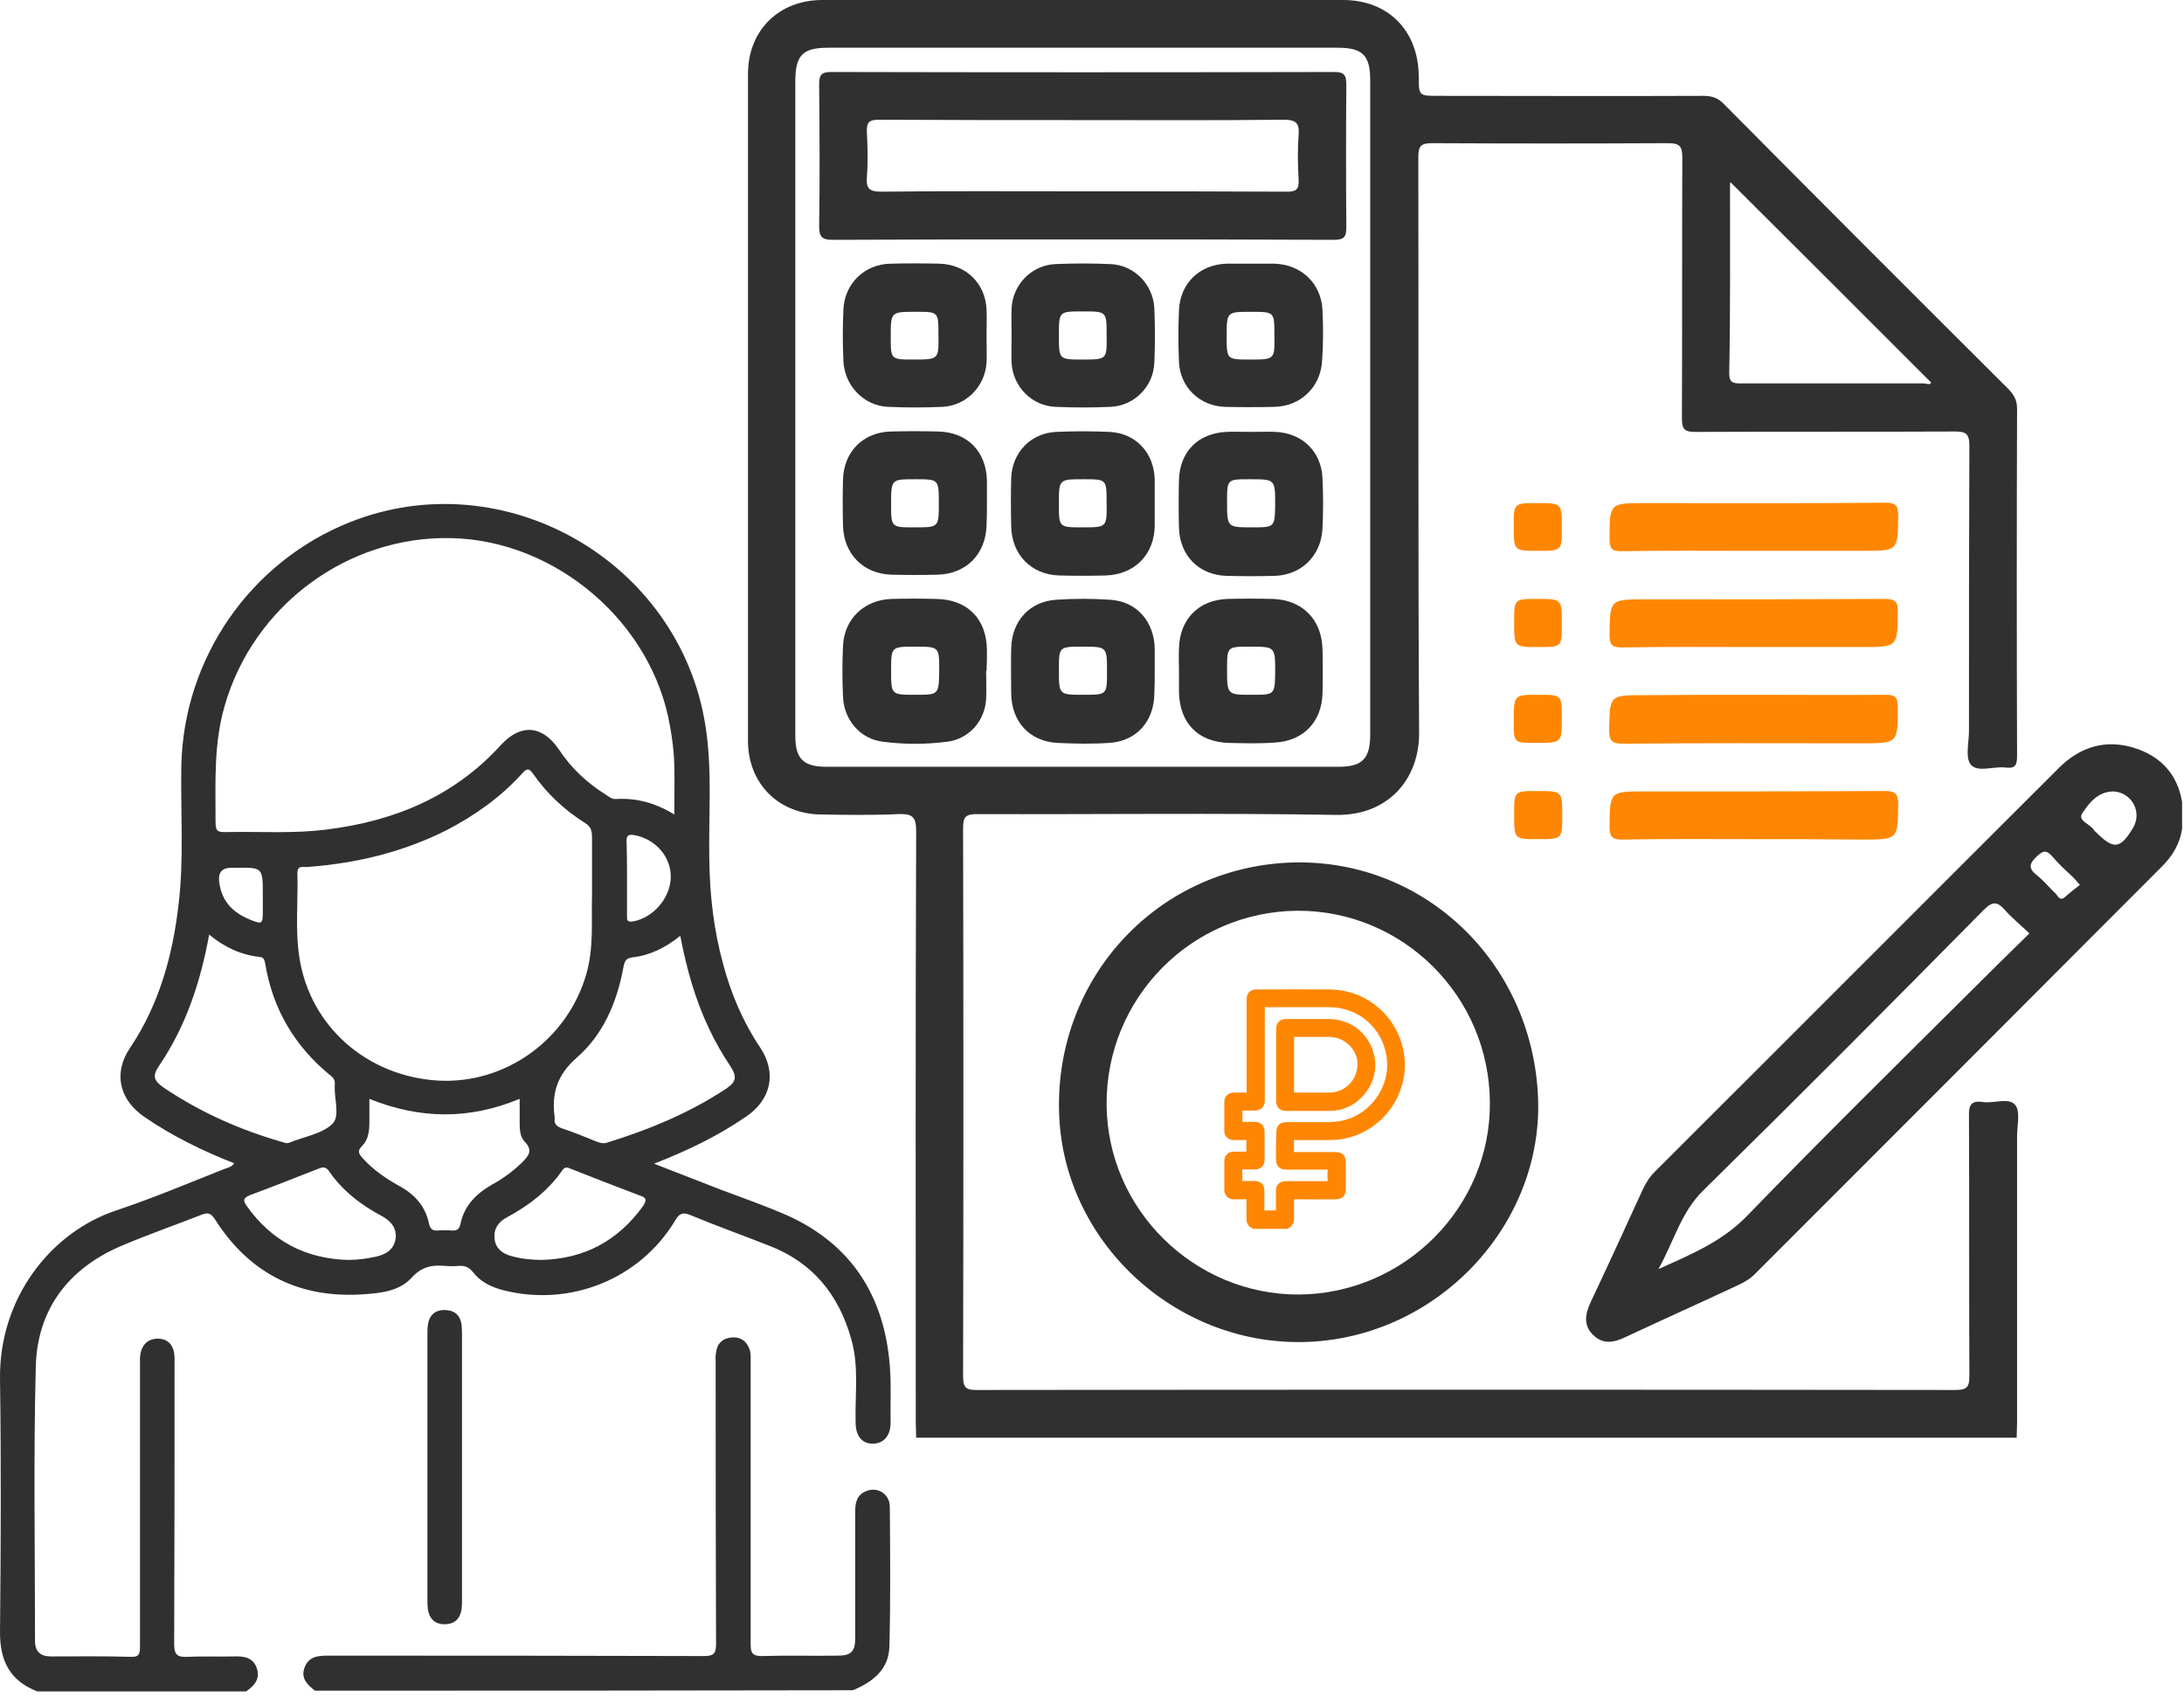
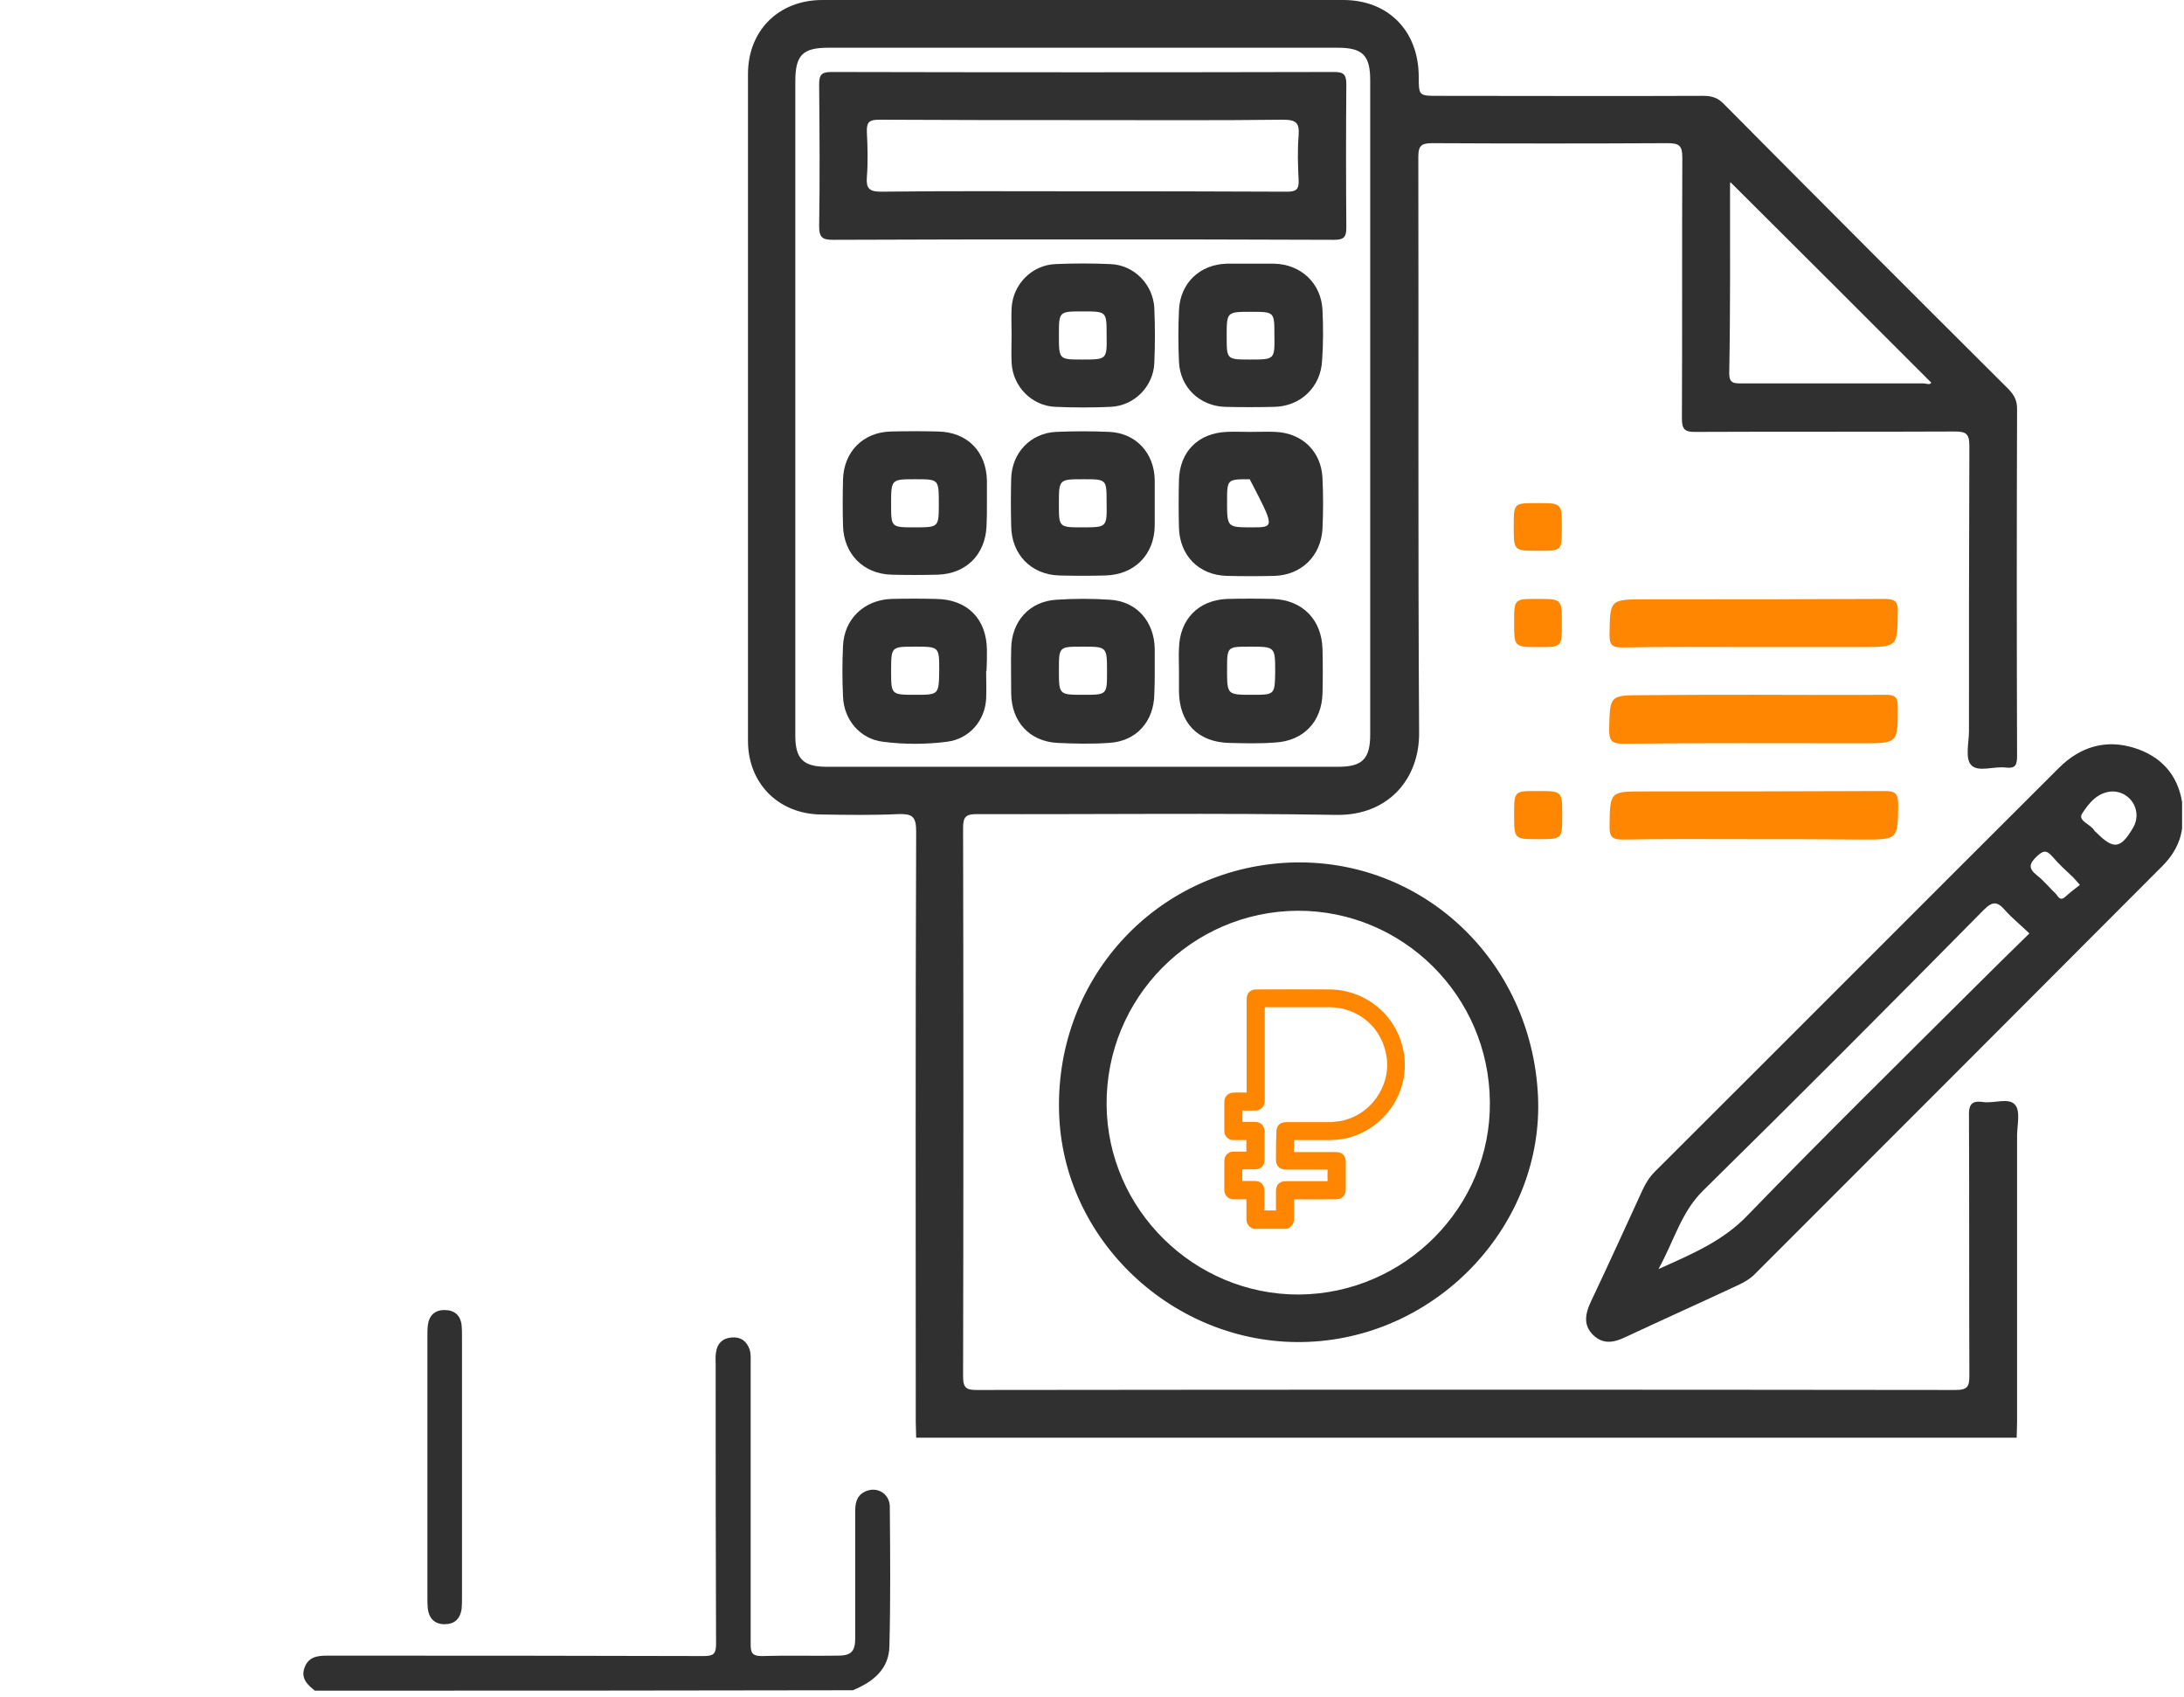
<svg xmlns="http://www.w3.org/2000/svg" width="130" height="101" viewBox="0 0 130 101" fill="none">
  <path d="M18.744 100.606C18.294 100.251 17.892 99.872 18.129 99.233C18.365 98.594 18.886 98.523 19.478 98.523C26.956 98.523 34.434 98.523 41.889 98.547C42.457 98.547 42.623 98.428 42.623 97.837C42.599 92.275 42.599 86.713 42.599 81.152C42.599 80.915 42.575 80.679 42.623 80.466C42.694 79.945 43.001 79.637 43.546 79.59C44.066 79.543 44.421 79.779 44.611 80.276C44.705 80.537 44.682 80.821 44.682 81.105C44.682 86.69 44.682 92.275 44.682 97.86C44.682 98.381 44.8 98.547 45.344 98.547C46.859 98.499 48.373 98.547 49.888 98.523C50.669 98.523 50.906 98.263 50.906 97.482C50.906 94.949 50.906 92.417 50.906 89.885C50.906 89.317 51.071 88.891 51.639 88.701C52.302 88.488 52.965 88.938 52.965 89.672C52.988 92.441 53.012 95.186 52.941 97.955C52.917 99.328 51.971 100.085 50.764 100.582C40.114 100.606 29.417 100.606 18.744 100.606Z" fill="#303030" />
  <path d="M25.441 87.281C25.441 84.678 25.441 82.075 25.441 79.495C25.441 79.282 25.441 79.069 25.465 78.879C25.536 78.288 25.867 77.957 26.459 77.957C27.051 77.957 27.406 78.264 27.477 78.856C27.5 79.093 27.5 79.305 27.5 79.542C27.5 84.725 27.5 89.884 27.5 95.067C27.5 95.304 27.5 95.541 27.477 95.754C27.382 96.345 27.051 96.653 26.459 96.653C25.867 96.653 25.536 96.298 25.465 95.73C25.441 95.517 25.441 95.328 25.441 95.115C25.441 92.488 25.441 89.884 25.441 87.281Z" fill="#303030" />
-   <path d="M52.965 81.27C52.634 77.129 50.693 74.052 46.859 72.324C45.558 71.756 44.209 71.283 42.883 70.786C41.605 70.289 40.328 69.792 38.931 69.248C40.943 68.467 42.742 67.591 44.398 66.455C45.913 65.437 46.244 63.828 45.25 62.337C44.232 60.822 43.522 59.166 43.049 57.391C42.481 55.332 42.245 53.249 42.221 51.119C42.173 48.445 42.41 45.794 41.984 43.144C40.422 33.37 29.986 27.429 20.827 31.074C14.887 33.441 10.935 39.168 10.793 45.558C10.745 48.327 10.958 51.072 10.627 53.841C10.272 56.894 9.467 59.781 7.74 62.361C6.722 63.852 7.101 65.461 8.616 66.479C10.272 67.615 12.071 68.49 13.94 69.224C13.775 69.461 13.562 69.484 13.372 69.555C11.219 70.407 9.089 71.307 6.888 72.04C3.007 73.342 -0.07 77.27 0.001 82.075C0.072 87.068 0.049 92.062 0.001 97.055C-0.022 98.807 0.569 100.014 2.226 100.653C6.367 100.653 10.509 100.653 14.65 100.653C15.124 100.321 15.502 99.919 15.289 99.28C15.076 98.641 14.532 98.546 13.94 98.57C13.017 98.594 12.094 98.546 11.171 98.594C10.58 98.618 10.367 98.499 10.367 97.837C10.39 92.18 10.39 86.524 10.39 80.868C10.39 80.087 10.036 79.661 9.396 79.661C8.758 79.661 8.355 80.087 8.332 80.844C8.332 81.01 8.332 81.175 8.332 81.317C8.332 86.879 8.332 92.441 8.332 98.002C8.332 98.404 8.284 98.618 7.787 98.594C6.202 98.546 4.616 98.57 3.03 98.57C2.415 98.57 2.084 98.286 2.084 97.647C2.084 92.204 1.989 86.737 2.131 81.294C2.226 77.933 4.048 75.519 7.148 74.17C8.758 73.484 10.39 72.916 12.023 72.277C12.402 72.135 12.544 72.206 12.781 72.537C14.863 75.827 17.892 77.318 21.774 77.01C22.768 76.939 23.809 76.797 24.495 76.04C25.087 75.377 25.726 75.259 26.483 75.33C26.767 75.353 27.027 75.353 27.311 75.33C27.666 75.306 27.903 75.401 28.14 75.685C28.589 76.276 29.228 76.584 29.938 76.773C33.914 77.791 38.079 76.135 40.186 72.632C40.422 72.23 40.611 72.111 41.085 72.301C42.623 72.94 44.209 73.508 45.771 74.123C48.374 75.117 49.936 77.058 50.669 79.684C51.143 81.317 50.882 83.021 50.93 84.702C50.953 85.459 51.308 85.909 51.947 85.909C52.586 85.909 52.989 85.459 53.012 84.725C52.989 83.566 53.06 82.406 52.965 81.27ZM13.372 42.008C15.076 36.044 20.685 31.879 26.862 32.021C33.109 32.163 38.813 37.038 39.878 43.191C40.02 43.972 40.115 44.729 40.138 45.51C40.162 46.457 40.138 47.427 40.138 48.469C39.026 47.782 37.89 47.475 36.659 47.546C36.423 47.569 36.281 47.427 36.091 47.309C34.955 46.599 34.009 45.723 33.275 44.611C32.281 43.144 31.003 43.049 29.82 44.327C27.027 47.404 23.454 48.871 19.407 49.368C17.538 49.605 15.644 49.486 13.751 49.51C12.828 49.534 12.828 49.534 12.828 48.611C12.828 46.433 12.733 44.209 13.372 42.008ZM37.298 50.102C37.275 49.723 37.393 49.628 37.772 49.699C39.05 49.936 39.973 51.025 39.925 52.255C39.878 53.486 38.837 54.645 37.653 54.835C37.298 54.882 37.322 54.717 37.322 54.504C37.322 53.746 37.322 52.989 37.322 52.232C37.322 51.522 37.322 50.812 37.298 50.102ZM35.239 53.344C35.192 54.74 35.358 56.349 34.908 57.935C33.796 61.864 30.08 64.538 26.057 64.301C21.845 64.041 18.46 61.083 17.822 56.989C17.561 55.332 17.75 53.628 17.703 51.948C17.703 51.474 18.035 51.616 18.271 51.593C21.182 51.38 23.975 50.717 26.601 49.392C28.282 48.516 29.82 47.427 31.098 46.007C31.382 45.7 31.5 45.723 31.737 46.055C32.565 47.238 33.606 48.208 34.813 48.966C35.168 49.179 35.239 49.439 35.239 49.818C35.239 50.93 35.239 52.019 35.239 53.344ZM15.644 53.273C15.644 53.581 15.644 53.865 15.644 54.172C15.644 55.001 15.621 55.024 14.863 54.717C13.822 54.291 13.159 53.581 13.041 52.421C12.994 51.9 13.23 51.64 13.751 51.64C13.846 51.64 13.94 51.64 14.035 51.64C15.644 51.616 15.644 51.616 15.644 53.273ZM9.751 64.727C9.136 64.301 9.065 64.017 9.467 63.426C11.053 61.083 11.929 58.48 12.449 55.616C13.372 56.373 14.343 56.823 15.431 56.941C15.739 56.965 15.739 57.154 15.786 57.343C16.236 60.065 17.561 62.29 19.691 64.017C19.88 64.159 19.951 64.325 19.928 64.538C19.928 64.562 19.928 64.585 19.928 64.609C19.88 65.39 20.259 66.408 19.786 66.881C19.17 67.473 18.105 67.638 17.23 67.993C17.064 68.064 16.922 67.993 16.756 67.946C14.295 67.236 11.929 66.195 9.751 64.727ZM23.549 73.697C23.454 74.359 22.981 74.644 22.365 74.785C21.821 74.904 21.277 74.975 20.709 74.975C18.177 74.904 16.165 73.839 14.698 71.78C14.437 71.425 14.485 71.283 14.887 71.117C16.236 70.62 17.585 70.076 18.934 69.555C19.17 69.461 19.36 69.39 19.573 69.674C20.377 70.857 21.49 71.709 22.744 72.372C23.288 72.679 23.62 73.082 23.549 73.697ZM27.406 72.845C27.335 73.153 27.193 73.247 26.885 73.224C26.601 73.2 26.341 73.2 26.057 73.224C25.75 73.247 25.608 73.129 25.537 72.821C25.323 71.78 24.684 71.07 23.762 70.573C22.957 70.123 22.2 69.603 21.584 68.916C21.348 68.656 21.253 68.49 21.561 68.183C21.939 67.804 21.987 67.283 21.987 66.763C21.987 66.337 21.987 65.911 21.987 65.39C24.992 66.597 27.903 66.644 30.932 65.39C30.932 65.934 30.932 66.337 30.932 66.739C30.932 67.165 30.932 67.615 31.216 67.922C31.761 68.467 31.453 68.798 31.051 69.2C30.506 69.721 29.891 70.171 29.228 70.526C28.305 71.07 27.619 71.78 27.406 72.845ZM38.269 71.78C36.778 73.839 34.79 74.904 32.258 74.975C31.619 74.975 31.003 74.904 30.412 74.738C29.891 74.596 29.489 74.265 29.441 73.721C29.37 73.153 29.631 72.75 30.128 72.466C31.453 71.756 32.612 70.881 33.465 69.65C33.63 69.413 33.772 69.461 33.985 69.555C35.358 70.1 36.707 70.62 38.079 71.141C38.458 71.259 38.529 71.401 38.269 71.78ZM36.139 67.993C35.926 68.064 35.736 68.017 35.547 67.946C34.837 67.662 34.151 67.378 33.441 67.141C33.133 67.023 32.968 66.881 33.015 66.55C33.015 66.526 33.015 66.502 33.015 66.479C32.825 65.082 33.157 63.97 34.316 62.952C35.902 61.58 36.73 59.639 37.109 57.556C37.18 57.202 37.251 57.012 37.677 56.965C38.718 56.846 39.641 56.373 40.493 55.687C40.872 57.675 41.392 59.521 42.245 61.296C42.599 62.053 43.025 62.763 43.475 63.449C43.877 64.065 43.83 64.372 43.238 64.775C41.061 66.218 38.671 67.212 36.139 67.993Z" fill="#303030" />
  <path d="M120.933 47.758L121.004 47.735L121.051 47.782C121.051 48.279 121.051 48.776 121.051 49.297L120.98 49.321H120.909C120.53 48.8 120.53 48.279 120.933 47.758Z" fill="#303030" />
  <path d="M104.327 41.345C106.977 41.345 109.628 41.368 112.255 41.345C112.799 41.345 112.964 41.487 112.964 42.055C112.964 44.232 112.988 44.232 110.811 44.232C106.078 44.232 101.345 44.208 96.612 44.256C95.949 44.256 95.783 44.09 95.783 43.427C95.831 41.368 95.783 41.368 97.866 41.368C100.043 41.345 102.197 41.345 104.327 41.345Z" fill="#FF8600" />
  <path d="M104.326 38.505C101.747 38.505 99.144 38.481 96.564 38.528C95.996 38.528 95.807 38.41 95.807 37.818C95.83 35.665 95.807 35.665 97.96 35.665C102.693 35.665 107.427 35.665 112.16 35.641C112.751 35.641 112.988 35.759 112.964 36.398C112.941 38.505 112.964 38.505 110.834 38.505C108.681 38.505 106.504 38.505 104.326 38.505Z" fill="#FF8600" />
-   <path d="M104.421 32.778C101.77 32.778 99.144 32.754 96.493 32.801C95.949 32.801 95.807 32.636 95.807 32.115C95.807 29.938 95.783 29.938 97.937 29.938C102.693 29.938 107.45 29.961 112.207 29.914C112.846 29.914 112.988 30.08 112.988 30.695C112.964 32.778 112.988 32.778 110.929 32.778C108.752 32.778 106.575 32.778 104.421 32.778Z" fill="#FF8600" />
  <path d="M104.326 49.936C101.747 49.936 99.144 49.912 96.564 49.96C95.996 49.96 95.807 49.818 95.807 49.226C95.83 47.096 95.807 47.096 97.889 47.096C102.646 47.096 107.403 47.096 112.183 47.072C112.775 47.072 112.988 47.191 112.988 47.853C112.964 49.96 112.988 49.96 110.858 49.96C108.681 49.936 106.504 49.936 104.326 49.936Z" fill="#FF8600" />
-   <path d="M91.571 41.345C92.967 41.345 92.967 41.345 92.967 42.717C92.967 44.208 92.967 44.208 91.429 44.208C90.103 44.208 90.103 44.208 90.103 42.93C90.103 42.883 90.103 42.812 90.103 42.765C90.127 41.345 90.127 41.345 91.571 41.345Z" fill="#FF8600" />
  <path d="M90.127 48.469C90.127 47.072 90.127 47.072 91.499 47.072C92.99 47.072 92.99 47.072 92.99 48.516C92.99 49.936 92.99 49.936 91.547 49.936C90.127 49.936 90.127 49.936 90.127 48.469Z" fill="#FF8600" />
  <path d="M92.967 31.405C92.967 32.778 92.967 32.778 91.571 32.778C90.103 32.778 90.103 32.778 90.103 31.311C90.103 29.938 90.103 29.938 91.5 29.938C92.967 29.938 92.967 29.938 92.967 31.405Z" fill="#FF8600" />
  <path d="M90.127 37.037C90.127 35.641 90.127 35.641 91.499 35.641C92.967 35.641 92.967 35.641 92.967 37.108C92.967 38.505 92.967 38.505 91.594 38.505C90.127 38.505 90.127 38.505 90.127 37.037Z" fill="#FF8600" />
  <path d="M119.946 65.745C119.567 65.295 118.692 65.674 118.029 65.579C117.296 65.461 117.177 65.816 117.201 66.455C117.225 71.591 117.201 76.702 117.225 81.838C117.225 82.501 117.13 82.714 116.396 82.714C96.99 82.69 77.584 82.69 58.155 82.714C57.54 82.714 57.327 82.619 57.327 81.909C57.35 71.022 57.35 60.136 57.327 49.249C57.327 48.587 57.516 48.445 58.155 48.445C65.278 48.468 72.425 48.374 79.549 48.492C82.602 48.539 84.495 46.386 84.471 43.593C84.4 32.186 84.448 20.755 84.424 9.348C84.424 8.709 84.566 8.52 85.228 8.52C89.914 8.544 94.576 8.544 99.262 8.52C99.948 8.52 100.138 8.662 100.138 9.372C100.114 14.555 100.138 19.738 100.114 24.921C100.114 25.56 100.304 25.702 100.895 25.702C106.054 25.678 111.19 25.702 116.349 25.678C117.011 25.678 117.225 25.796 117.225 26.53C117.201 32.186 117.201 37.842 117.201 43.499C117.201 44.185 116.964 45.108 117.319 45.51C117.721 45.984 118.692 45.581 119.402 45.676C119.993 45.747 120.064 45.487 120.064 44.966C120.041 38.079 120.041 31.216 120.064 24.329C120.064 23.832 119.899 23.524 119.567 23.169C113.911 17.537 108.255 11.88 102.623 6.201C102.268 5.822 101.889 5.704 101.392 5.704C96.138 5.727 90.861 5.704 85.607 5.704C84.448 5.704 84.448 5.704 84.448 4.52C84.424 1.822 82.625 0 79.951 0C69.609 0 59.291 0 48.949 0C46.346 0 44.523 1.822 44.523 4.402C44.523 17.631 44.523 30.861 44.523 44.09C44.523 46.623 46.346 48.445 48.878 48.468C50.416 48.492 51.955 48.516 53.469 48.445C54.274 48.421 54.534 48.563 54.534 49.462C54.487 61.177 54.51 72.916 54.51 84.631C54.51 84.938 54.534 85.246 54.534 85.554C76.377 85.554 98.197 85.554 120.041 85.554C120.041 85.246 120.064 84.938 120.064 84.631C120.064 78.951 120.064 73.271 120.064 67.591C120.064 66.975 120.277 66.124 119.946 65.745ZM102.978 10.981C102.978 10.91 103.001 10.839 103.001 10.839C106.977 14.791 110.953 18.767 114.953 22.767C114.882 22.933 114.645 22.814 114.479 22.814C110.858 22.814 107.261 22.814 103.64 22.814C103.214 22.814 102.93 22.814 102.93 22.223C103.001 18.483 102.978 14.72 102.978 10.981ZM49.209 45.629C47.813 45.629 47.34 45.155 47.34 43.783C47.34 37.227 47.34 30.695 47.34 24.14C47.34 17.702 47.34 11.265 47.34 4.852C47.34 3.29 47.766 2.84 49.304 2.84C59.409 2.84 69.514 2.84 79.62 2.84C81.111 2.84 81.56 3.29 81.56 4.781C81.56 17.75 81.56 30.742 81.56 43.712C81.56 45.155 81.087 45.629 79.667 45.629C69.538 45.629 59.362 45.629 49.209 45.629Z" fill="#303030" />
  <path d="M127.07 44.516C125.366 43.972 123.828 44.422 122.55 45.7C114.527 53.699 106.528 61.721 98.505 69.721C98.174 70.052 97.961 70.407 97.772 70.809C96.754 73.034 95.736 75.259 94.695 77.46C94.364 78.17 94.222 78.856 94.837 79.448C95.429 80.016 96.068 79.897 96.754 79.566C98.979 78.525 101.251 77.507 103.475 76.466C103.83 76.3 104.161 76.111 104.445 75.827C112.539 67.733 120.633 59.639 128.703 51.545C129.318 50.93 129.768 50.196 129.886 49.297C129.886 48.776 129.886 48.255 129.886 47.735C129.626 46.102 128.632 45.013 127.07 44.516ZM117.556 58.74C113.036 63.236 108.492 67.709 104.043 72.3C102.576 73.839 100.777 74.596 98.718 75.519C99.665 73.815 100.067 72.111 101.416 70.809C107.025 65.295 112.563 59.734 118.077 54.148C118.621 53.604 118.905 53.651 119.355 54.172C119.781 54.645 120.278 55.048 120.798 55.545C119.662 56.657 118.597 57.698 117.556 58.74ZM122.905 53.391C122.621 53.628 122.502 53.344 122.384 53.202C122.005 52.847 121.674 52.421 121.248 52.089C120.704 51.663 120.798 51.379 121.248 50.953C121.627 50.598 121.816 50.575 122.171 50.977C122.55 51.427 122.976 51.805 123.402 52.208C123.496 52.302 123.591 52.421 123.804 52.657C123.496 52.894 123.189 53.131 122.905 53.391ZM127.046 49.107C127.022 49.155 126.999 49.202 126.975 49.249C126.218 50.527 125.816 50.575 124.774 49.533C124.727 49.486 124.68 49.462 124.656 49.415C124.443 49.036 123.638 48.847 123.946 48.397C124.348 47.782 124.869 47.119 125.768 47.096C126.786 47.119 127.472 48.161 127.046 49.107Z" fill="#303030" />
  <path d="M91.547 65.224C91.168 57.13 84.613 51.001 76.732 51.332C68.709 51.687 62.651 58.408 63.053 66.502C63.432 74.099 70.177 80.181 77.891 79.85C85.654 79.519 91.902 72.821 91.547 65.224ZM77.324 77.034C71.076 77.057 65.917 71.969 65.869 65.745C65.822 59.402 70.91 54.243 77.229 54.196C83.5 54.172 88.636 59.26 88.683 65.579C88.754 71.803 83.619 76.986 77.324 77.034Z" fill="#303030" />
  <path d="M80.139 5.017C80.139 4.426 79.974 4.284 79.406 4.284C69.443 4.307 59.456 4.307 49.492 4.284C48.901 4.284 48.759 4.449 48.759 5.017C48.782 7.834 48.806 10.65 48.759 13.466C48.759 14.129 48.948 14.271 49.587 14.271C54.51 14.247 59.456 14.247 64.378 14.247C69.395 14.247 74.412 14.247 79.406 14.271C79.998 14.271 80.139 14.105 80.139 13.537C80.116 10.697 80.116 7.857 80.139 5.017ZM77.3 8.047C77.229 8.922 77.252 9.822 77.3 10.721C77.323 11.265 77.158 11.407 76.613 11.407C72.377 11.384 68.141 11.384 63.905 11.384C60.095 11.384 56.285 11.36 52.451 11.407C51.717 11.407 51.551 11.194 51.599 10.532C51.67 9.656 51.646 8.757 51.599 7.857C51.575 7.266 51.741 7.124 52.332 7.124C56.403 7.147 60.473 7.147 64.52 7.147C68.472 7.147 72.424 7.171 76.377 7.124C77.181 7.124 77.347 7.337 77.3 8.047Z" fill="#303030" />
  <path d="M68.734 39.948C68.734 39.499 68.734 39.049 68.734 38.623C68.71 36.99 67.669 35.783 66.059 35.688C65.018 35.617 63.953 35.617 62.888 35.688C61.279 35.783 60.214 36.967 60.19 38.599C60.166 39.499 60.19 40.374 60.19 41.274C60.214 42.954 61.279 44.114 62.935 44.208C63.953 44.256 64.994 44.279 66.012 44.208C67.645 44.114 68.686 42.93 68.71 41.297C68.734 40.824 68.734 40.398 68.734 39.948ZM64.497 41.345C63.03 41.345 63.03 41.345 63.03 39.877C63.03 38.481 63.03 38.481 64.426 38.481C65.894 38.481 65.894 38.481 65.894 39.972C65.894 41.345 65.894 41.345 64.497 41.345Z" fill="#303030" />
  <path d="M78.72 38.623C78.672 36.872 77.537 35.712 75.785 35.641C74.862 35.618 73.939 35.618 73.04 35.641C71.336 35.712 70.224 36.848 70.177 38.576C70.153 39.026 70.177 39.475 70.177 39.901C70.177 40.327 70.177 40.73 70.177 41.156C70.2 43.025 71.312 44.161 73.158 44.209C74.081 44.232 75.004 44.256 75.904 44.185C77.584 44.09 78.672 42.954 78.72 41.274C78.743 40.398 78.743 39.499 78.72 38.623ZM74.531 41.345C73.04 41.345 73.04 41.345 73.04 39.83C73.04 38.481 73.04 38.481 74.389 38.481C75.904 38.481 75.904 38.481 75.904 39.996C75.88 41.345 75.88 41.345 74.531 41.345Z" fill="#303030" />
  <path d="M58.746 38.671C58.722 36.825 57.587 35.665 55.717 35.641C54.818 35.618 53.942 35.618 53.043 35.641C51.41 35.712 50.25 36.848 50.179 38.434C50.132 39.428 50.132 40.446 50.179 41.44C50.226 42.836 51.197 43.972 52.546 44.138C53.824 44.303 55.102 44.303 56.38 44.138C57.681 43.972 58.628 42.907 58.699 41.581C58.722 41.037 58.699 40.469 58.699 39.925C58.699 39.925 58.699 39.925 58.722 39.925C58.746 39.499 58.746 39.097 58.746 38.671ZM54.486 41.345C53.043 41.345 53.043 41.345 53.043 39.925C53.043 38.481 53.043 38.481 54.463 38.481C55.906 38.481 55.906 38.481 55.906 39.901C55.883 41.345 55.883 41.345 54.486 41.345Z" fill="#303030" />
  <path d="M68.71 18.342C68.639 16.922 67.503 15.762 66.083 15.715C64.994 15.667 63.906 15.667 62.84 15.715C61.421 15.762 60.285 16.922 60.214 18.342C60.19 18.862 60.214 19.407 60.214 19.927C60.214 20.472 60.19 21.04 60.214 21.584C60.285 23.004 61.421 24.164 62.84 24.211C63.929 24.258 65.018 24.258 66.083 24.211C67.503 24.164 68.662 23.004 68.71 21.584C68.757 20.519 68.757 19.43 68.71 18.342ZM64.426 21.395C63.03 21.395 63.03 21.395 63.03 19.951C63.03 18.531 63.03 18.531 64.45 18.531C65.87 18.531 65.87 18.531 65.87 19.927C65.893 21.395 65.893 21.395 64.426 21.395Z" fill="#303030" />
-   <path d="M58.723 19.998C58.723 19.477 58.747 18.933 58.723 18.412C58.652 16.85 57.492 15.738 55.931 15.691C54.96 15.667 53.99 15.667 53.02 15.691C51.458 15.714 50.275 16.874 50.203 18.412C50.156 19.43 50.156 20.471 50.203 21.489C50.275 22.956 51.41 24.14 52.854 24.21C53.943 24.258 55.031 24.258 56.096 24.21C57.516 24.14 58.628 23.003 58.723 21.584C58.747 21.063 58.723 20.542 58.723 19.998ZM54.369 21.394C53.02 21.394 53.02 21.394 53.02 20.045C53.02 18.554 53.02 18.554 54.534 18.554C55.859 18.554 55.859 18.554 55.859 19.903C55.883 21.394 55.883 21.394 54.369 21.394Z" fill="#303030" />
  <path d="M78.72 18.46C78.649 16.851 77.442 15.738 75.857 15.691C75.384 15.691 74.91 15.691 74.437 15.691C73.964 15.691 73.49 15.691 73.017 15.691C71.408 15.738 70.248 16.851 70.177 18.46C70.13 19.477 70.13 20.519 70.177 21.537C70.248 23.051 71.408 24.163 72.922 24.211C73.893 24.234 74.863 24.234 75.833 24.211C77.419 24.187 78.626 23.027 78.697 21.442C78.768 20.471 78.768 19.454 78.72 18.46ZM74.413 21.395C73.017 21.395 73.017 21.395 73.017 20.022C73.017 18.555 73.017 18.555 74.461 18.555C75.857 18.555 75.857 18.555 75.857 19.927C75.88 21.395 75.88 21.395 74.413 21.395Z" fill="#303030" />
  <path d="M68.733 28.518C68.686 26.932 67.597 25.773 66.035 25.701C64.97 25.654 63.929 25.654 62.864 25.701C61.349 25.773 60.237 26.932 60.19 28.471C60.166 29.417 60.166 30.364 60.19 31.31C60.213 32.991 61.373 34.198 63.053 34.245C63.976 34.269 64.875 34.269 65.798 34.245C67.526 34.198 68.709 33.014 68.733 31.287C68.733 30.837 68.733 30.387 68.733 29.961C68.733 29.465 68.733 28.991 68.733 28.518ZM64.426 31.381C63.029 31.381 63.029 31.381 63.029 29.985C63.029 28.518 63.029 28.518 64.497 28.518C65.869 28.518 65.869 28.518 65.869 29.89C65.893 31.381 65.893 31.381 64.426 31.381Z" fill="#303030" />
-   <path d="M78.719 28.447C78.648 26.861 77.512 25.772 75.927 25.701C75.43 25.678 74.933 25.701 74.436 25.701C73.963 25.701 73.489 25.678 73.016 25.701C71.336 25.772 70.223 26.861 70.176 28.565C70.152 29.512 70.152 30.458 70.176 31.405C70.223 33.062 71.359 34.221 73.016 34.269C73.963 34.292 74.909 34.292 75.856 34.269C77.465 34.221 78.625 33.085 78.719 31.476C78.767 30.435 78.767 29.441 78.719 28.447ZM74.53 31.381C73.04 31.381 73.04 31.381 73.04 29.843C73.04 28.518 73.04 28.518 74.388 28.518C75.903 28.518 75.903 28.518 75.903 30.032C75.879 31.381 75.879 31.381 74.53 31.381Z" fill="#303030" />
+   <path d="M78.719 28.447C78.648 26.861 77.512 25.772 75.927 25.701C75.43 25.678 74.933 25.701 74.436 25.701C73.963 25.701 73.489 25.678 73.016 25.701C71.336 25.772 70.223 26.861 70.176 28.565C70.152 29.512 70.152 30.458 70.176 31.405C70.223 33.062 71.359 34.221 73.016 34.269C73.963 34.292 74.909 34.292 75.856 34.269C77.465 34.221 78.625 33.085 78.719 31.476C78.767 30.435 78.767 29.441 78.719 28.447ZM74.53 31.381C73.04 31.381 73.04 31.381 73.04 29.843C73.04 28.518 73.04 28.518 74.388 28.518C75.879 31.381 75.879 31.381 74.53 31.381Z" fill="#303030" />
  <path d="M58.746 29.914C58.746 29.465 58.746 29.015 58.746 28.589C58.699 26.861 57.586 25.725 55.859 25.678C54.912 25.654 53.965 25.654 53.019 25.678C51.362 25.725 50.226 26.885 50.179 28.541C50.155 29.465 50.155 30.364 50.179 31.287C50.226 32.967 51.386 34.15 53.066 34.198C53.989 34.221 54.888 34.221 55.811 34.198C57.515 34.15 58.651 32.991 58.722 31.311C58.746 30.861 58.746 30.387 58.746 29.914ZM54.439 31.381C53.042 31.381 53.042 31.381 53.042 30.009C53.042 28.518 53.042 28.518 54.486 28.518C55.882 28.518 55.882 28.518 55.882 29.962C55.882 31.381 55.882 31.381 54.439 31.381Z" fill="#303030" />
  <path d="M77.026 67.717C77.697 67.717 78.381 67.717 79.052 67.717C79.308 67.717 79.564 67.705 79.82 67.668C82.248 67.29 83.908 64.911 83.407 62.507C82.98 60.457 81.224 59.018 79.125 59.005C77.673 58.993 76.221 59.005 74.781 59.005C74.733 59.005 74.684 59.005 74.635 59.018C74.415 59.079 74.33 59.225 74.33 59.493C74.33 61.336 74.33 63.166 74.33 65.008C74.33 65.118 74.305 65.142 74.196 65.142C73.939 65.13 73.695 65.142 73.439 65.142C73.183 65.142 73 65.313 73 65.57C73 66.143 73 66.716 73 67.29C73 67.546 73.171 67.717 73.427 67.717C73.683 67.717 73.939 67.717 74.196 67.717C74.293 67.717 74.318 67.729 74.318 67.839C74.305 68.071 74.305 68.315 74.318 68.547C74.318 68.632 74.293 68.656 74.208 68.656C73.952 68.656 73.695 68.656 73.439 68.656C73.171 68.656 73 68.827 73 69.108C73 69.669 73 70.23 73 70.792C73 71.072 73.171 71.243 73.451 71.243C73.708 71.243 73.952 71.243 74.208 71.243C74.293 71.243 74.33 71.267 74.318 71.353C74.318 71.731 74.318 72.097 74.318 72.475C74.305 72.732 74.391 72.902 74.635 73C75.282 73 75.928 73 76.575 73C76.819 72.915 76.904 72.732 76.904 72.475C76.892 72.121 76.904 71.755 76.904 71.402C76.904 71.28 76.929 71.243 77.051 71.243C77.868 71.255 78.674 71.243 79.491 71.243C79.833 71.243 79.979 71.084 79.979 70.755C79.979 70.218 79.979 69.681 79.979 69.144C79.979 69.084 79.979 69.022 79.955 68.962C79.894 68.766 79.747 68.681 79.503 68.681C78.674 68.681 77.856 68.681 77.026 68.681C76.916 68.681 76.892 68.644 76.892 68.547C76.904 68.315 76.904 68.095 76.892 67.863C76.892 67.729 76.929 67.717 77.026 67.717ZM76.075 68.998C76.075 69.315 76.233 69.474 76.55 69.474C77.368 69.474 78.198 69.474 79.015 69.474C79.125 69.474 79.149 69.498 79.149 69.608C79.137 69.84 79.137 70.072 79.149 70.304C79.149 70.401 79.125 70.413 79.04 70.413C78.21 70.413 77.392 70.413 76.563 70.413C76.233 70.413 76.075 70.56 76.075 70.889C76.075 71.28 76.075 71.658 76.075 72.048C76.075 72.134 76.05 72.158 75.965 72.158C75.721 72.146 75.477 72.158 75.245 72.158C75.16 72.158 75.135 72.134 75.135 72.048C75.135 71.658 75.135 71.28 75.135 70.889C75.135 70.548 74.989 70.401 74.647 70.401C74.415 70.401 74.171 70.401 73.939 70.401C73.854 70.401 73.817 70.389 73.817 70.291C73.83 70.047 73.83 69.803 73.817 69.572C73.817 69.474 73.854 69.462 73.939 69.462C74.183 69.462 74.427 69.462 74.684 69.462C74.989 69.462 75.147 69.303 75.147 68.998C75.147 68.449 75.147 67.9 75.147 67.351C75.147 67.046 74.977 66.887 74.684 66.887C74.427 66.887 74.183 66.887 73.927 66.887C73.854 66.887 73.83 66.863 73.83 66.79C73.83 66.546 73.83 66.302 73.83 66.07C73.83 65.984 73.854 65.948 73.939 65.96C74.183 65.972 74.427 65.96 74.684 65.96C74.989 65.96 75.16 65.801 75.16 65.484C75.16 64.569 75.16 63.642 75.16 62.727C75.16 61.8 75.16 60.872 75.16 59.945C75.16 59.835 75.196 59.811 75.294 59.811C76.563 59.811 77.844 59.811 79.113 59.811C80.943 59.811 82.419 61.104 82.663 62.91C82.919 64.74 81.602 66.534 79.772 66.838C79.54 66.875 79.308 66.9 79.076 66.9C78.246 66.9 77.417 66.9 76.587 66.9C76.246 66.9 76.099 67.046 76.099 67.388C76.075 67.924 76.075 68.461 76.075 68.998Z" fill="#FF8600" stroke="#FF8600" stroke-width="0.25" stroke-miterlimit="10" />
-   <path d="M81.712 63.02C81.492 61.678 80.43 60.763 79.064 60.763C78.234 60.763 77.392 60.763 76.563 60.763C76.246 60.763 76.087 60.921 76.087 61.238C76.087 61.946 76.087 62.654 76.087 63.373C76.087 64.081 76.087 64.789 76.087 65.509C76.087 65.826 76.246 65.984 76.563 65.984C77.405 65.984 78.246 65.984 79.076 65.984C79.271 65.984 79.454 65.96 79.65 65.936C80.967 65.667 81.919 64.325 81.712 63.02ZM79.491 65.106C79.357 65.13 79.235 65.143 79.101 65.143C78.405 65.143 77.71 65.143 77.026 65.143C76.929 65.143 76.892 65.118 76.904 65.021C76.904 64.472 76.904 63.91 76.904 63.361C76.904 62.812 76.904 62.251 76.904 61.702C76.904 61.604 76.929 61.58 77.026 61.58C77.734 61.58 78.43 61.58 79.137 61.58C80.04 61.592 80.821 62.275 80.918 63.142C81.004 64.081 80.418 64.899 79.491 65.106Z" fill="#FF8600" stroke="#FF8600" stroke-width="0.25" stroke-miterlimit="10" />
</svg>